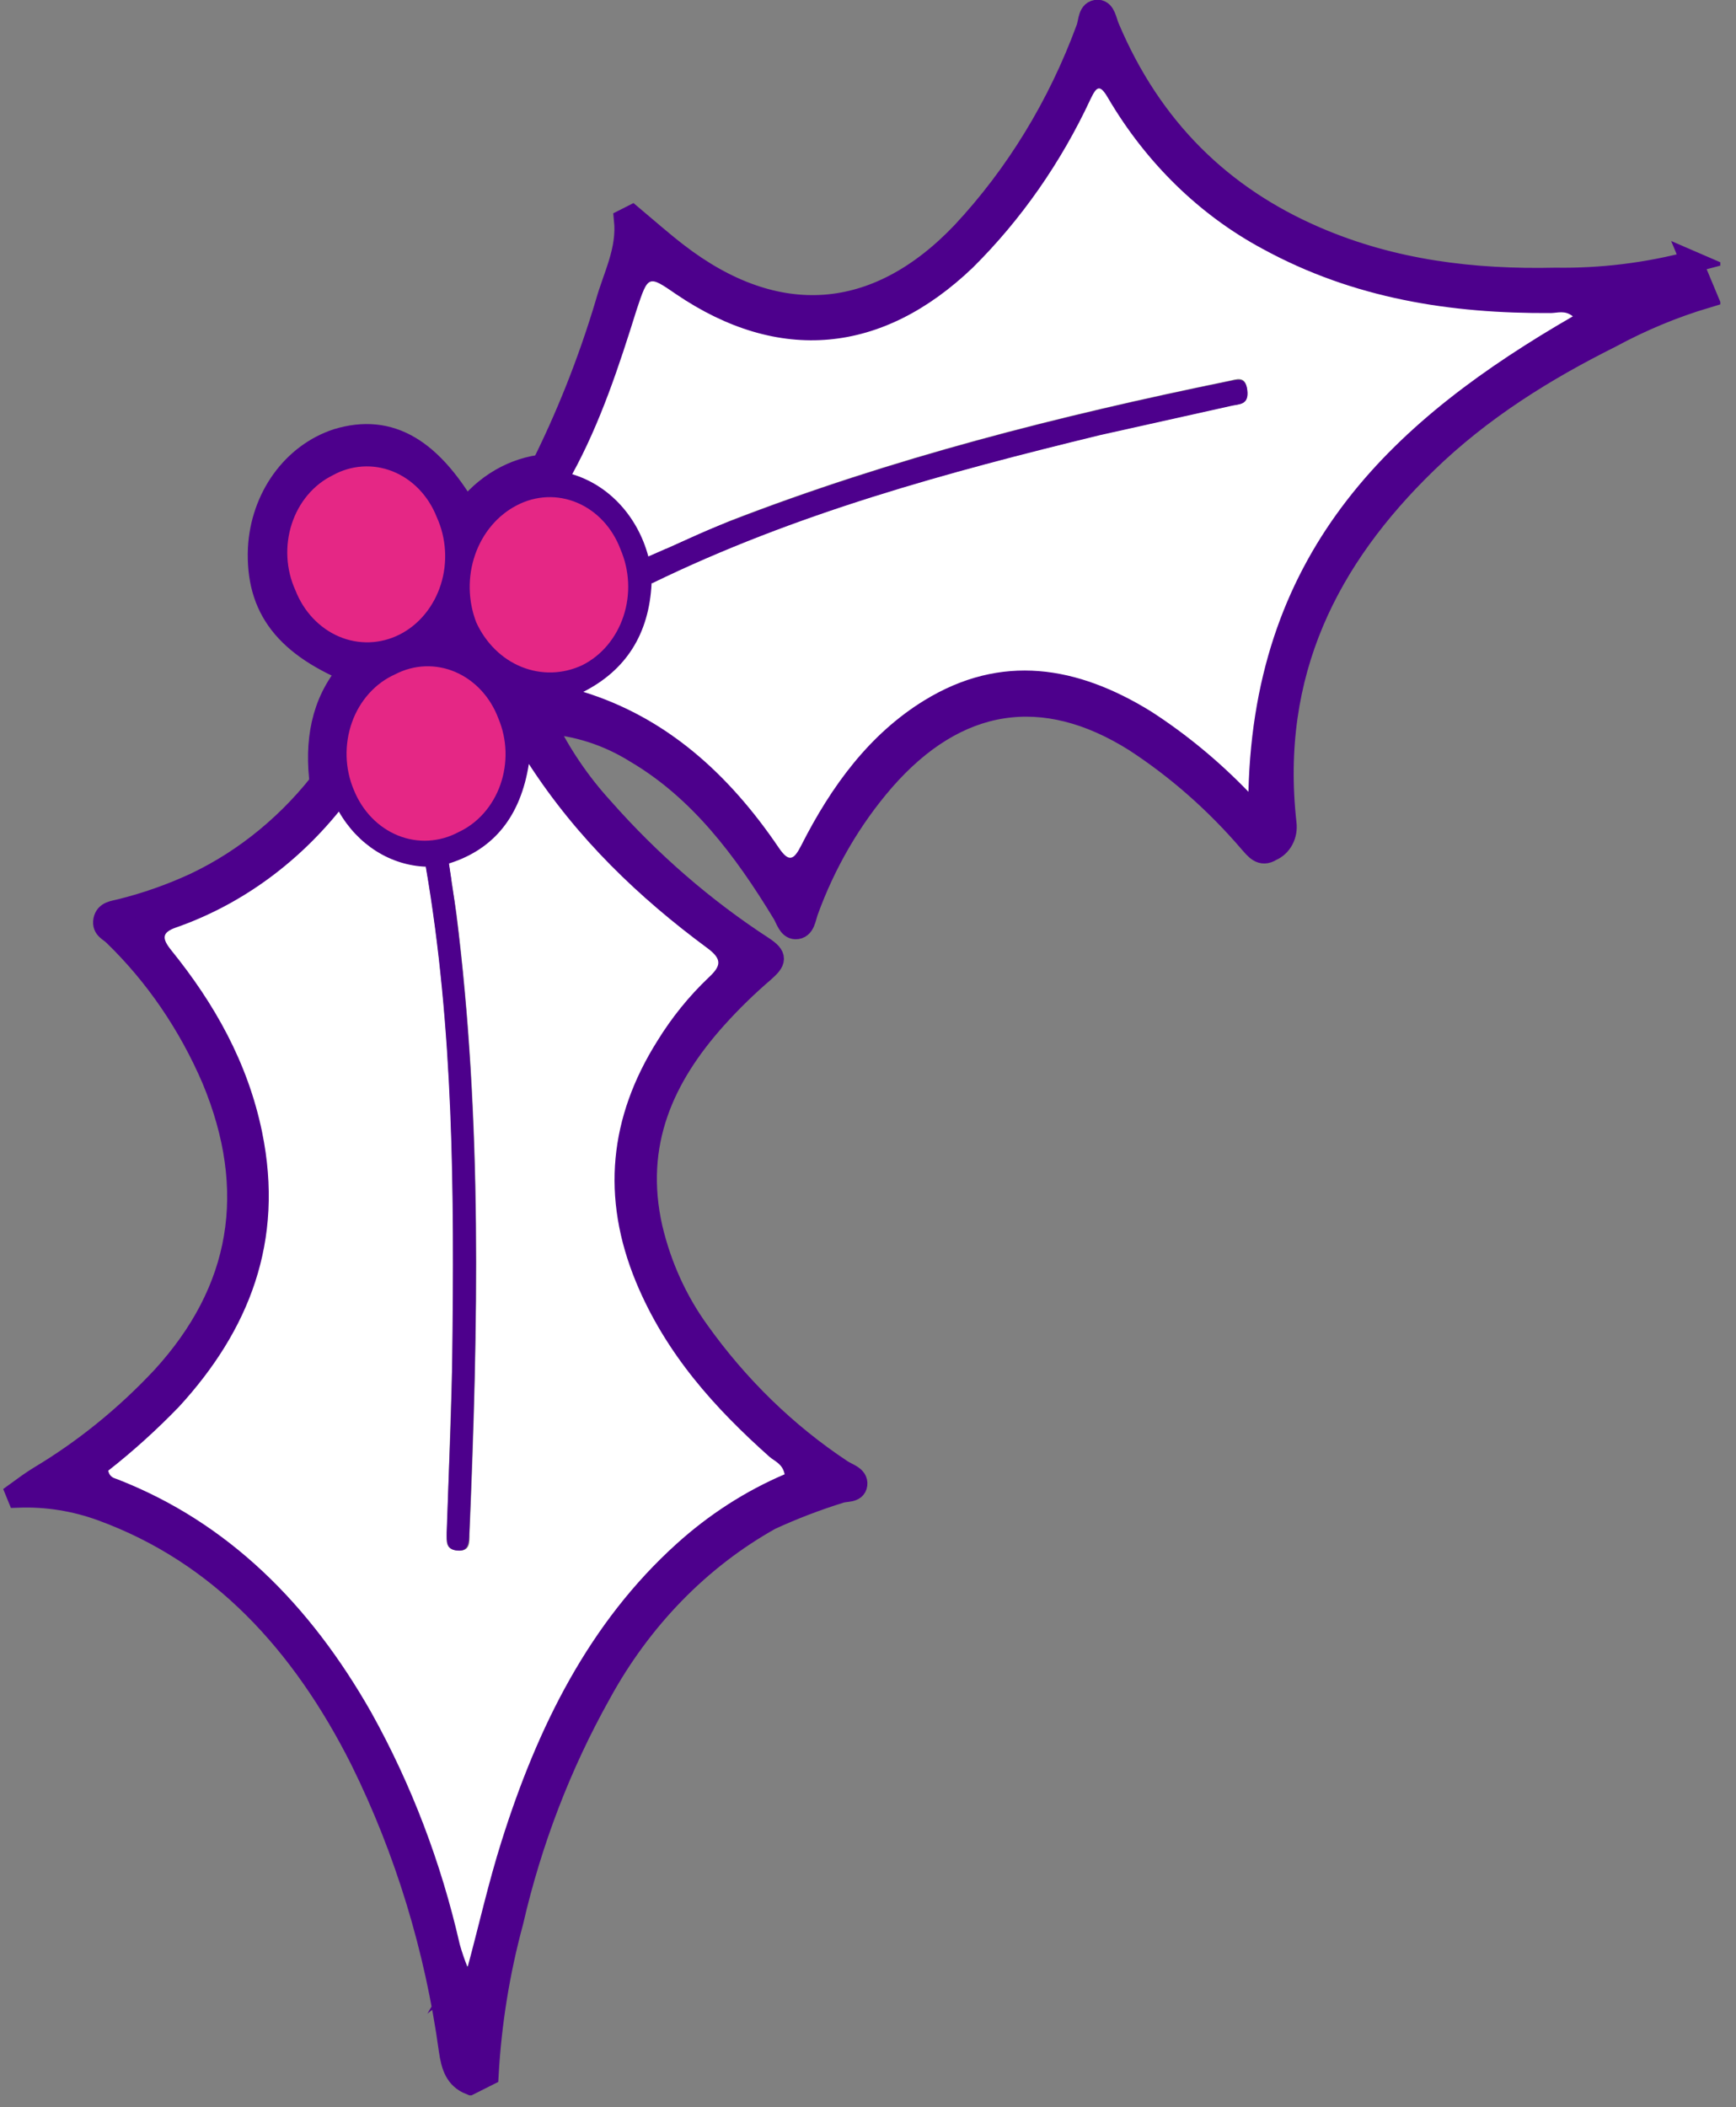
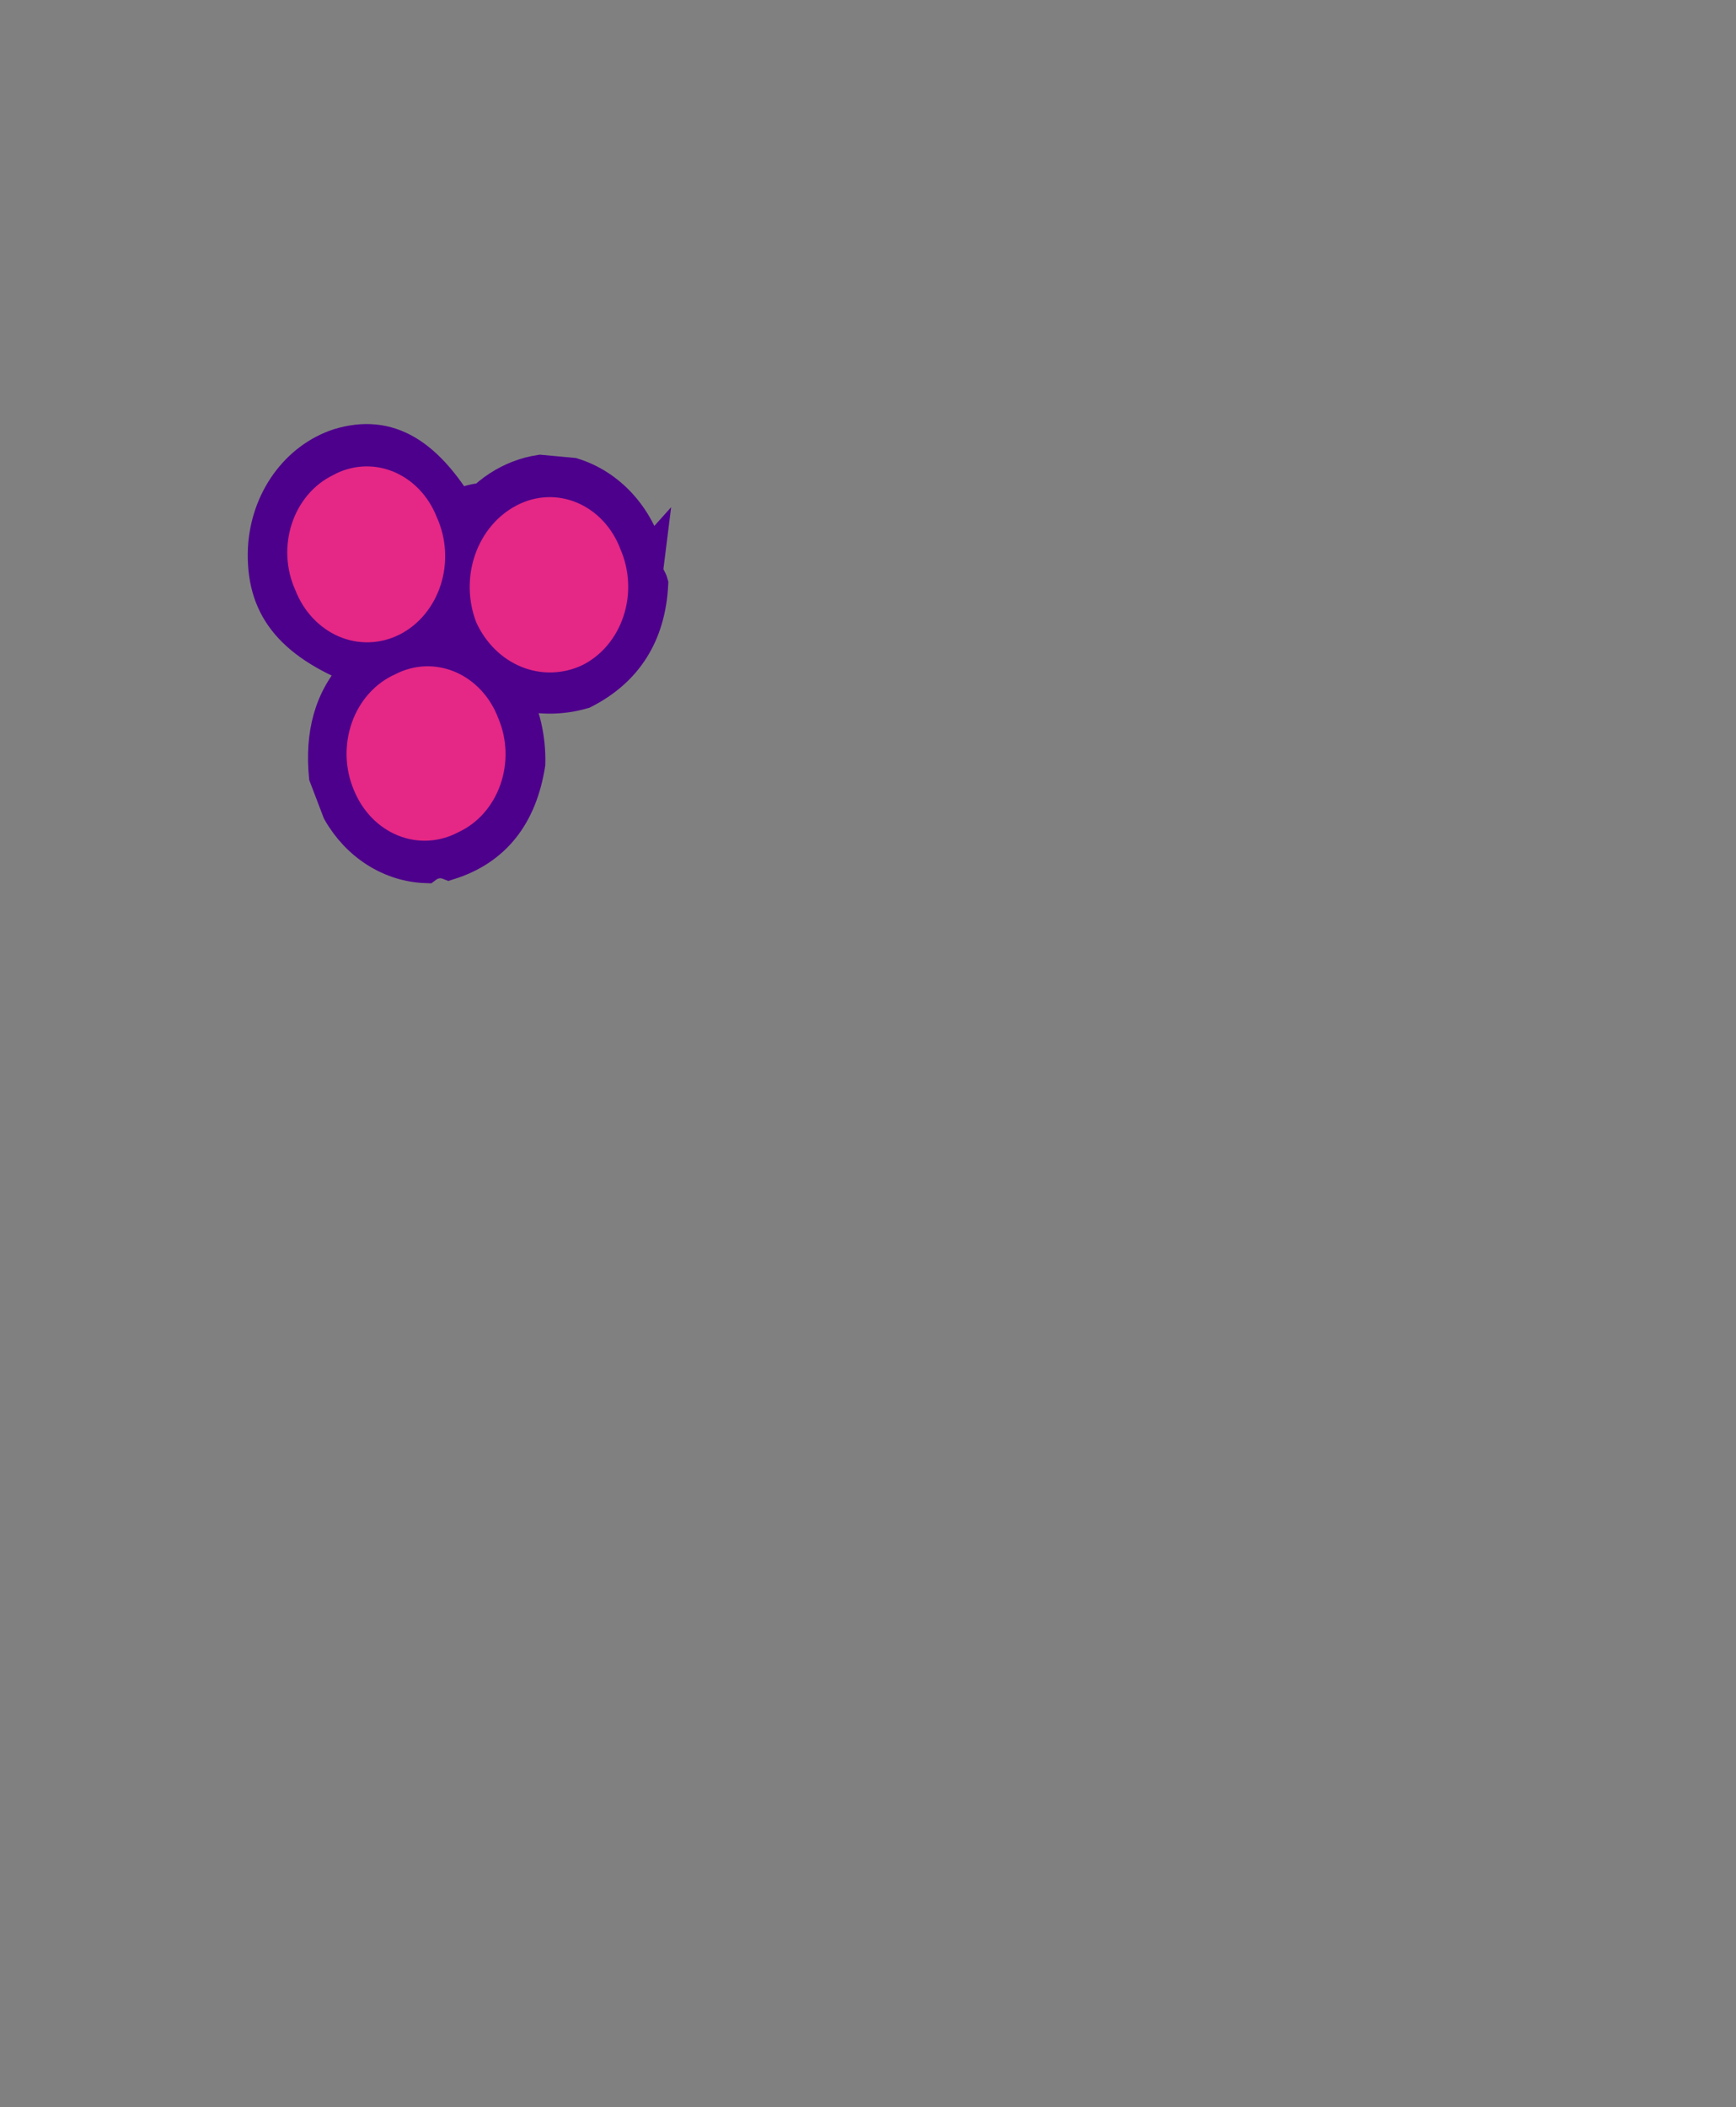
<svg xmlns="http://www.w3.org/2000/svg" width="75" height="91" fill="none">
  <rect width="100%" height="100%" fill="#808080" stroke="none" />
  <g clip-path="url(#A)">
    <g fill="#4d008c" stroke="#4d008c" stroke-miterlimit="10">
-       <path d="M73.091 11.309c-1.929.511-3.908.754-5.891.724-3.545.08-7.034-.338-10.361-1.776-4.044-1.741-7.102-4.689-8.953-9.081-.113-.266-.161-.702-.455-.715-.402 0-.358.48-.467.768-1.221 3.325-3.057 6.331-5.392 8.827-3.71 3.89-8.048 4.196-12.329.888-.664-.511-1.292-1.07-1.939-1.612l-.306.155c.137 1.332-.475 2.433-.805 3.614-.748 2.506-1.71 4.928-2.873 7.233l1.4.129c1.207-2.22 2.012-4.662 2.817-7.105.479-1.479.475-1.479 1.702-.648 4.426 3.002 8.905 2.598 12.824-1.159 2.081-2.065 3.803-4.531 5.082-7.278.262-.546.402-.639.748-.044 1.649 2.809 3.963 5.066 6.692 6.527 3.927 2.145 8.124 2.793 12.446 2.766.29 0 .604-.133.946.142-7.593 4.378-13.758 9.924-14.015 20.532-1.277-1.324-2.685-2.486-4.197-3.463-3.195-1.976-6.474-2.527-9.806-.484-2.362 1.448-4.024 3.694-5.316 6.261-.322.635-.531.746-.966.111-2.185-3.21-4.893-5.639-8.45-6.74-1.015.299-2.085.281-3.09-.053.507.953.759 2.044.728 3.148 2.092 3.228 4.764 5.772 7.726 7.966.664.493.567.781.044 1.27-.848.803-1.595 1.728-2.221 2.749-2.056 3.277-2.414 6.727-.909 10.404 1.292 3.108 3.408 5.444 5.774 7.549.225.2.555.302.644.746-1.692.722-3.269 1.737-4.672 3.006-3.758 3.393-6 7.886-7.561 12.85-.559 1.776-.974 3.592-1.452 5.391l-.065.053.036-.062c-.123-.31-.231-.627-.322-.95-.803-3.528-2.089-6.9-3.815-10-2.656-4.68-6.189-8.215-10.969-10.08-.149-.058-.342-.071-.402-.373 1.076-.844 2.099-1.769 3.062-2.766 3.014-3.286 4.555-7.105 3.585-11.856-.62-3.015-2.072-5.564-3.915-7.842-.402-.519-.43-.777.213-.999 2.701-.947 5.124-2.673 7.018-5l-.584-1.527c-1.52 2.017-3.45 3.61-5.633 4.649-1.053.488-2.144.872-3.259 1.146-.266.071-.616.08-.684.444s.245.444.422.63c1.789 1.729 3.238 3.845 4.257 6.216 2.012 4.822 1.268 9.147-2.173 12.899-1.583 1.69-3.367 3.135-5.304 4.294-.342.209-.66.444-.99.684l.069.169c1.229-.045 2.455.15 3.621.577 5.102 1.865 8.655 5.737 11.198 10.79 1.928 3.9 3.223 8.143 3.827 12.535.101.697.266 1.203.877 1.452l.761-.382c.126-2.245.485-4.466 1.07-6.621.799-3.47 2.074-6.785 3.778-9.831 1.761-3.233 4.314-5.853 7.364-7.558.978-.449 1.979-.833 2.998-1.15.254-.098.676 0 .72-.342s-.403-.444-.648-.613c-2.376-1.572-4.472-3.609-6.185-6.012-.944-1.309-1.629-2.821-2.012-4.44-.833-3.663.519-6.563 2.785-9.085.649-.721 1.34-1.394 2.068-2.016.499-.444.551-.635-.036-1.026-2.554-1.659-4.896-3.689-6.961-6.034-.985-1.08-1.821-2.314-2.479-3.663 1.386.08 2.736.515 3.943 1.27 2.74 1.616 4.664 4.156 6.358 6.949.153.253.245.648.539.653.374 0 .402-.444.511-.746.761-2.094 1.879-4.008 3.292-5.639 3.155-3.619 6.893-4.205 10.864-1.705 1.829 1.192 3.498 2.662 4.957 4.365.258.289.495.626.925.351.208-.087.383-.249.496-.461s.156-.46.124-.702c-.724-6.501 1.835-11.461 6.092-15.586 2.366-2.296 5.106-3.996 7.947-5.413 1.328-.72 2.716-1.297 4.144-1.723l-.636-1.523z" stroke-width=".946" />
-       <path d="M28.011 24.049c-.402.444.052.773.149 1.15-.105 2.22-1.127 3.774-2.95 4.698-1.015.299-2.085.281-3.09-.053.507.953.759 2.044.728 3.148-.35 2.22-1.473 3.677-3.452 4.298-.163-.065-.338-.087-.51-.063s-.337.093-.48.201c-.756-.026-1.495-.257-2.152-.672s-1.211-1.002-1.614-1.708l-.583-1.528c-.169-1.776.189-3.353 1.412-4.622-2.962-1.181-4.153-2.731-4.048-5.209.054-1.021.392-1.999.968-2.8s1.362-1.386 2.251-1.676c2.145-.648 3.847.346 5.481 3.237.383-.569.865-1.047 1.418-1.408s1.165-.596 1.801-.692l1.4.129c.776.237 1.485.69 2.057 1.315s.991 1.402 1.214 2.256h0zm-5.678-2.22c-.832.426-1.48 1.193-1.808 2.138s-.308 1.994.053 2.924c.409.891 1.109 1.578 1.96 1.92s1.787.315 2.62-.077c.41-.204.778-.496 1.084-.86s.542-.791.696-1.257.222-.961.199-1.456-.134-.981-.329-1.427c-.17-.458-.424-.874-.744-1.22s-.702-.618-1.121-.797-.866-.262-1.315-.244-.889.136-1.295.348v.009zm-9.577 3.668c.178.455.435.866.759 1.209s.705.612 1.124.791.865.263 1.313.249.89-.127 1.299-.331c.415-.208.787-.507 1.094-.879s.543-.807.693-1.282.212-.978.182-1.48-.153-.991-.359-1.44c-.18-.45-.442-.856-.768-1.191s-.712-.594-1.132-.76-.866-.236-1.312-.206-.881.16-1.279.381c-.404.2-.768.488-1.069.847s-.534.78-.684 1.24-.215.949-.19 1.437.138.966.334 1.405l-.004.009zm8.772 5.533c-.171-.455-.425-.868-.745-1.212s-.7-.613-1.116-.791-.862-.26-1.308-.242-.885.135-1.289.345c-.423.188-.806.469-1.127.826s-.573.783-.739 1.251-.245.969-.231 1.471.121.997.315 1.452c.183.452.447.859.775 1.196s.715.599 1.136.768.87.244 1.318.218.887-.15 1.29-.366c.413-.19.786-.469 1.099-.823s.556-.773.717-1.233.236-.952.22-1.445-.122-.977-.313-1.424v.009zm-1.565-3.073c-.402-1.243-.402-1.243-1.159-.311l1.159.311z" stroke-width="1.421" />
+       <path d="M28.011 24.049c-.402.444.052.773.149 1.15-.105 2.22-1.127 3.774-2.95 4.698-1.015.299-2.085.281-3.09-.053.507.953.759 2.044.728 3.148-.35 2.22-1.473 3.677-3.452 4.298-.163-.065-.338-.087-.51-.063s-.337.093-.48.201c-.756-.026-1.495-.257-2.152-.672s-1.211-1.002-1.614-1.708l-.583-1.528c-.169-1.776.189-3.353 1.412-4.622-2.962-1.181-4.153-2.731-4.048-5.209.054-1.021.392-1.999.968-2.8s1.362-1.386 2.251-1.676c2.145-.648 3.847.346 5.481 3.237.383-.569.865-1.047 1.418-1.408s1.165-.596 1.801-.692l1.4.129c.776.237 1.485.69 2.057 1.315s.991 1.402 1.214 2.256h0zm-5.678-2.22c-.832.426-1.48 1.193-1.808 2.138s-.308 1.994.053 2.924c.409.891 1.109 1.578 1.96 1.92c.41-.204.778-.496 1.084-.86s.542-.791.696-1.257.222-.961.199-1.456-.134-.981-.329-1.427c-.17-.458-.424-.874-.744-1.22s-.702-.618-1.121-.797-.866-.262-1.315-.244-.889.136-1.295.348v.009zm-9.577 3.668c.178.455.435.866.759 1.209s.705.612 1.124.791.865.263 1.313.249.89-.127 1.299-.331c.415-.208.787-.507 1.094-.879s.543-.807.693-1.282.212-.978.182-1.48-.153-.991-.359-1.44c-.18-.45-.442-.856-.768-1.191s-.712-.594-1.132-.76-.866-.236-1.312-.206-.881.16-1.279.381c-.404.2-.768.488-1.069.847s-.534.78-.684 1.24-.215.949-.19 1.437.138.966.334 1.405l-.004.009zm8.772 5.533c-.171-.455-.425-.868-.745-1.212s-.7-.613-1.116-.791-.862-.26-1.308-.242-.885.135-1.289.345c-.423.188-.806.469-1.127.826s-.573.783-.739 1.251-.245.969-.231 1.471.121.997.315 1.452c.183.452.447.859.775 1.196s.715.599 1.136.768.87.244 1.318.218.887-.15 1.29-.366c.413-.19.786-.469 1.099-.823s.556-.773.717-1.233.236-.952.22-1.445-.122-.977-.313-1.424v.009zm-1.565-3.073c-.402-1.243-.402-1.243-1.159-.311l1.159.311z" stroke-width="1.421" />
    </g>
    <g fill="#fff">
-       <path d="M22.848 32.992c-.35 2.22-1.473 3.677-3.452 4.298l.326 2.185c1.123 8.881.938 17.828.564 26.762 0 .364.036.768-.507.724s-.487-.373-.471-.773l.241-7.575c.088-7.105.06-14.178-1.143-21.185-.756-.026-1.495-.257-2.152-.672s-1.211-1.001-1.615-1.708c-1.894 2.327-4.317 4.053-7.018 5-.644.222-.632.479-.213.999 1.843 2.278 3.296 4.827 3.915 7.842.97 4.729-.571 8.57-3.585 11.856-.963.998-1.986 1.922-3.062 2.766.068.302.262.315.402.373 4.78 1.865 8.313 5.399 10.969 10.08 1.725 3.1 3.012 6.472 3.815 10.0.091.323.199.64.322.95h.028c.479-1.776.893-3.623 1.453-5.391 1.561-4.964 3.803-9.458 7.561-12.85 1.403-1.269 2.98-2.284 4.672-3.006-.088-.444-.402-.546-.644-.746-2.366-2.105-4.483-4.44-5.774-7.549-1.521-3.677-1.147-7.127.909-10.404.627-1.021 1.374-1.945 2.221-2.749.523-.488.62-.777-.044-1.27-2.954-2.18-5.625-4.729-7.718-7.957zm1.875-12.513c.777.233 1.488.681 2.063 1.303s.997 1.396 1.224 2.249l3.505-1.532c7.022-2.722 14.252-4.551 21.56-6.048.342-.071.736-.271.805.395s-.35.586-.692.666l-5.662 1.261c-6.603 1.607-13.158 3.379-19.375 6.407-.105 2.22-1.127 3.774-2.95 4.698 3.569 1.101 6.277 3.53 8.45 6.74.435.635.644.524.966-.111 1.3-2.567 2.954-4.813 5.316-6.261 3.332-2.042 6.611-1.492 9.806.484 1.512.978 2.92 2.14 4.197 3.463.258-10.608 6.438-16.154 14.015-20.532-.342-.275-.656-.146-.946-.142-4.322.027-8.519-.622-12.446-2.766-2.728-1.461-5.043-3.718-6.692-6.527-.346-.595-.487-.502-.748.044-1.279 2.747-3.001 5.213-5.082 7.278-3.919 3.756-8.398 4.161-12.824 1.159-1.207-.83-1.207-.83-1.702.648-.768 2.46-1.569 4.893-2.789 7.122z" />
-     </g>
-     <path d="M20.193 84.913l-.036.061.064-.053-.028-.009z" fill="#068b38" />
+       </g>
    <g fill="#e52785">
      <path d="M26.808 23.725c-.171-.458-.425-.872-.746-1.218s-.702-.616-1.121-.794-.866-.261-1.314-.242-.888.137-1.294.349c-.832.426-1.48 1.193-1.808 2.138s-.308 1.994.053 2.924c.409.891 1.109 1.578 1.959 1.92s1.787.315 2.62-.077c.41-.204.778-.496 1.084-.86s.542-.791.696-1.257.222-.961.199-1.456-.134-.981-.329-1.427zm-12.438-3.197c-.408.2-.775.489-1.078.85s-.538.786-.688 1.25-.214.956-.187 1.448.144.972.344 1.412c.178.455.435.866.759 1.209s.705.612 1.124.791.865.263 1.314.249.89-.127 1.298-.331c.415-.208.787-.507 1.094-.879s.543-.807.694-1.282.212-.978.181-1.48-.153-.991-.359-1.44c-.178-.453-.439-.861-.765-1.199s-.711-.599-1.132-.768-.868-.24-1.315-.211-.883.158-1.283.38h0zm5.436 15.408c.412-.19.785-.469 1.096-.822s.555-.771.716-1.23.236-.95.221-1.442-.121-.976-.31-1.421c-.171-.455-.425-.868-.745-1.212s-.7-.613-1.116-.791-.862-.26-1.308-.243-.885.135-1.289.345c-.423.188-.806.469-1.127.826s-.573.782-.739 1.25-.245.969-.231 1.471.121.997.315 1.452c.183.452.447.859.775 1.196s.715.599 1.136.768.87.244 1.318.218.887-.15 1.29-.366h0z" />
    </g>
    <g fill="#4d008c">
-       <path d="M28.16 25.195c6.217-3.028 12.772-4.8 19.375-6.407l5.662-1.261c.342-.08.764-.031.692-.666s-.471-.444-.805-.395c-7.307 1.496-14.538 3.326-21.56 6.048-1.183.444-2.338 1.021-3.505 1.532-.41.457.032.777.141 1.15zm-9.766 12.233c1.207 7.007 1.231 14.094 1.143 21.185-.028 2.522-.153 5.049-.241 7.575 0 .4-.02.733.471.773s.491-.36.507-.724c.374-8.934.559-17.864-.563-26.762-.092-.733-.217-1.456-.326-2.185-.163-.065-.338-.087-.51-.063s-.337.093-.48.201h0zm.402-9.791l1.159.311c-.398-1.243-.398-1.243-1.159-.311z" />
-     </g>
+       </g>
  </g>
  <defs>
    <clipPath id="A">
      <path fill="#fff" transform="translate(.142)" d="M0 0h74.18v90.486H0z" />
    </clipPath>
  </defs>
</svg>